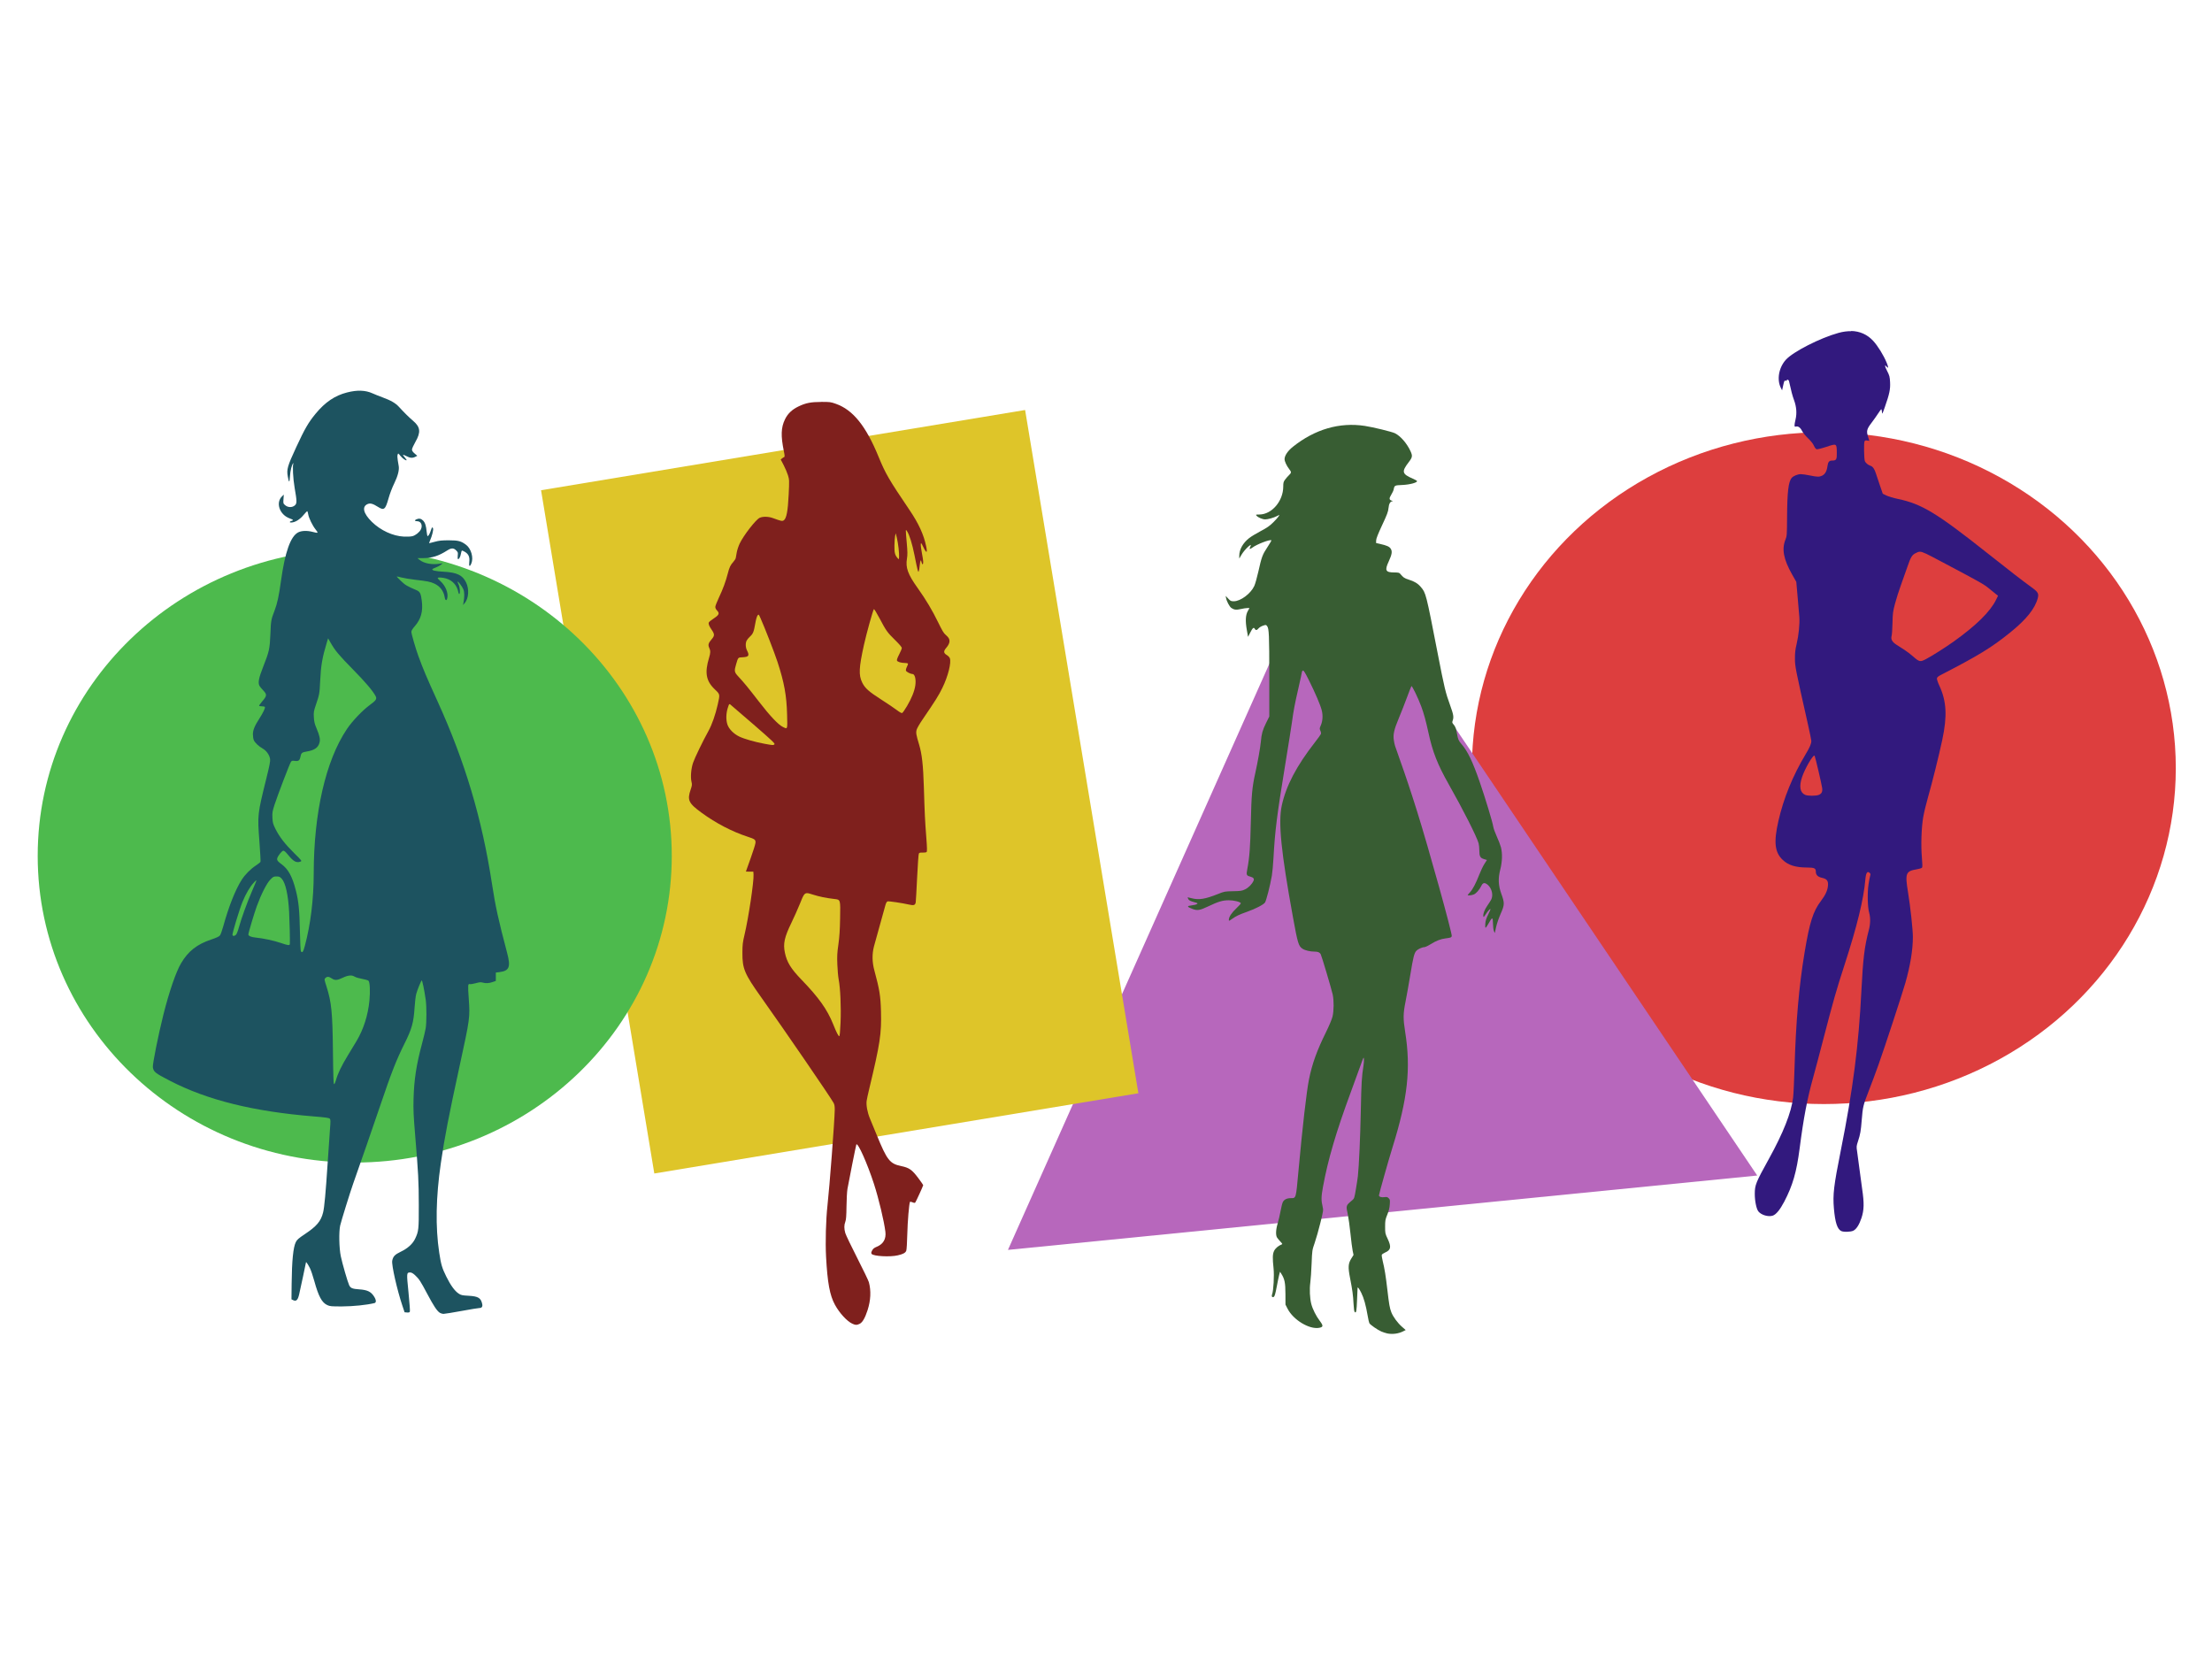
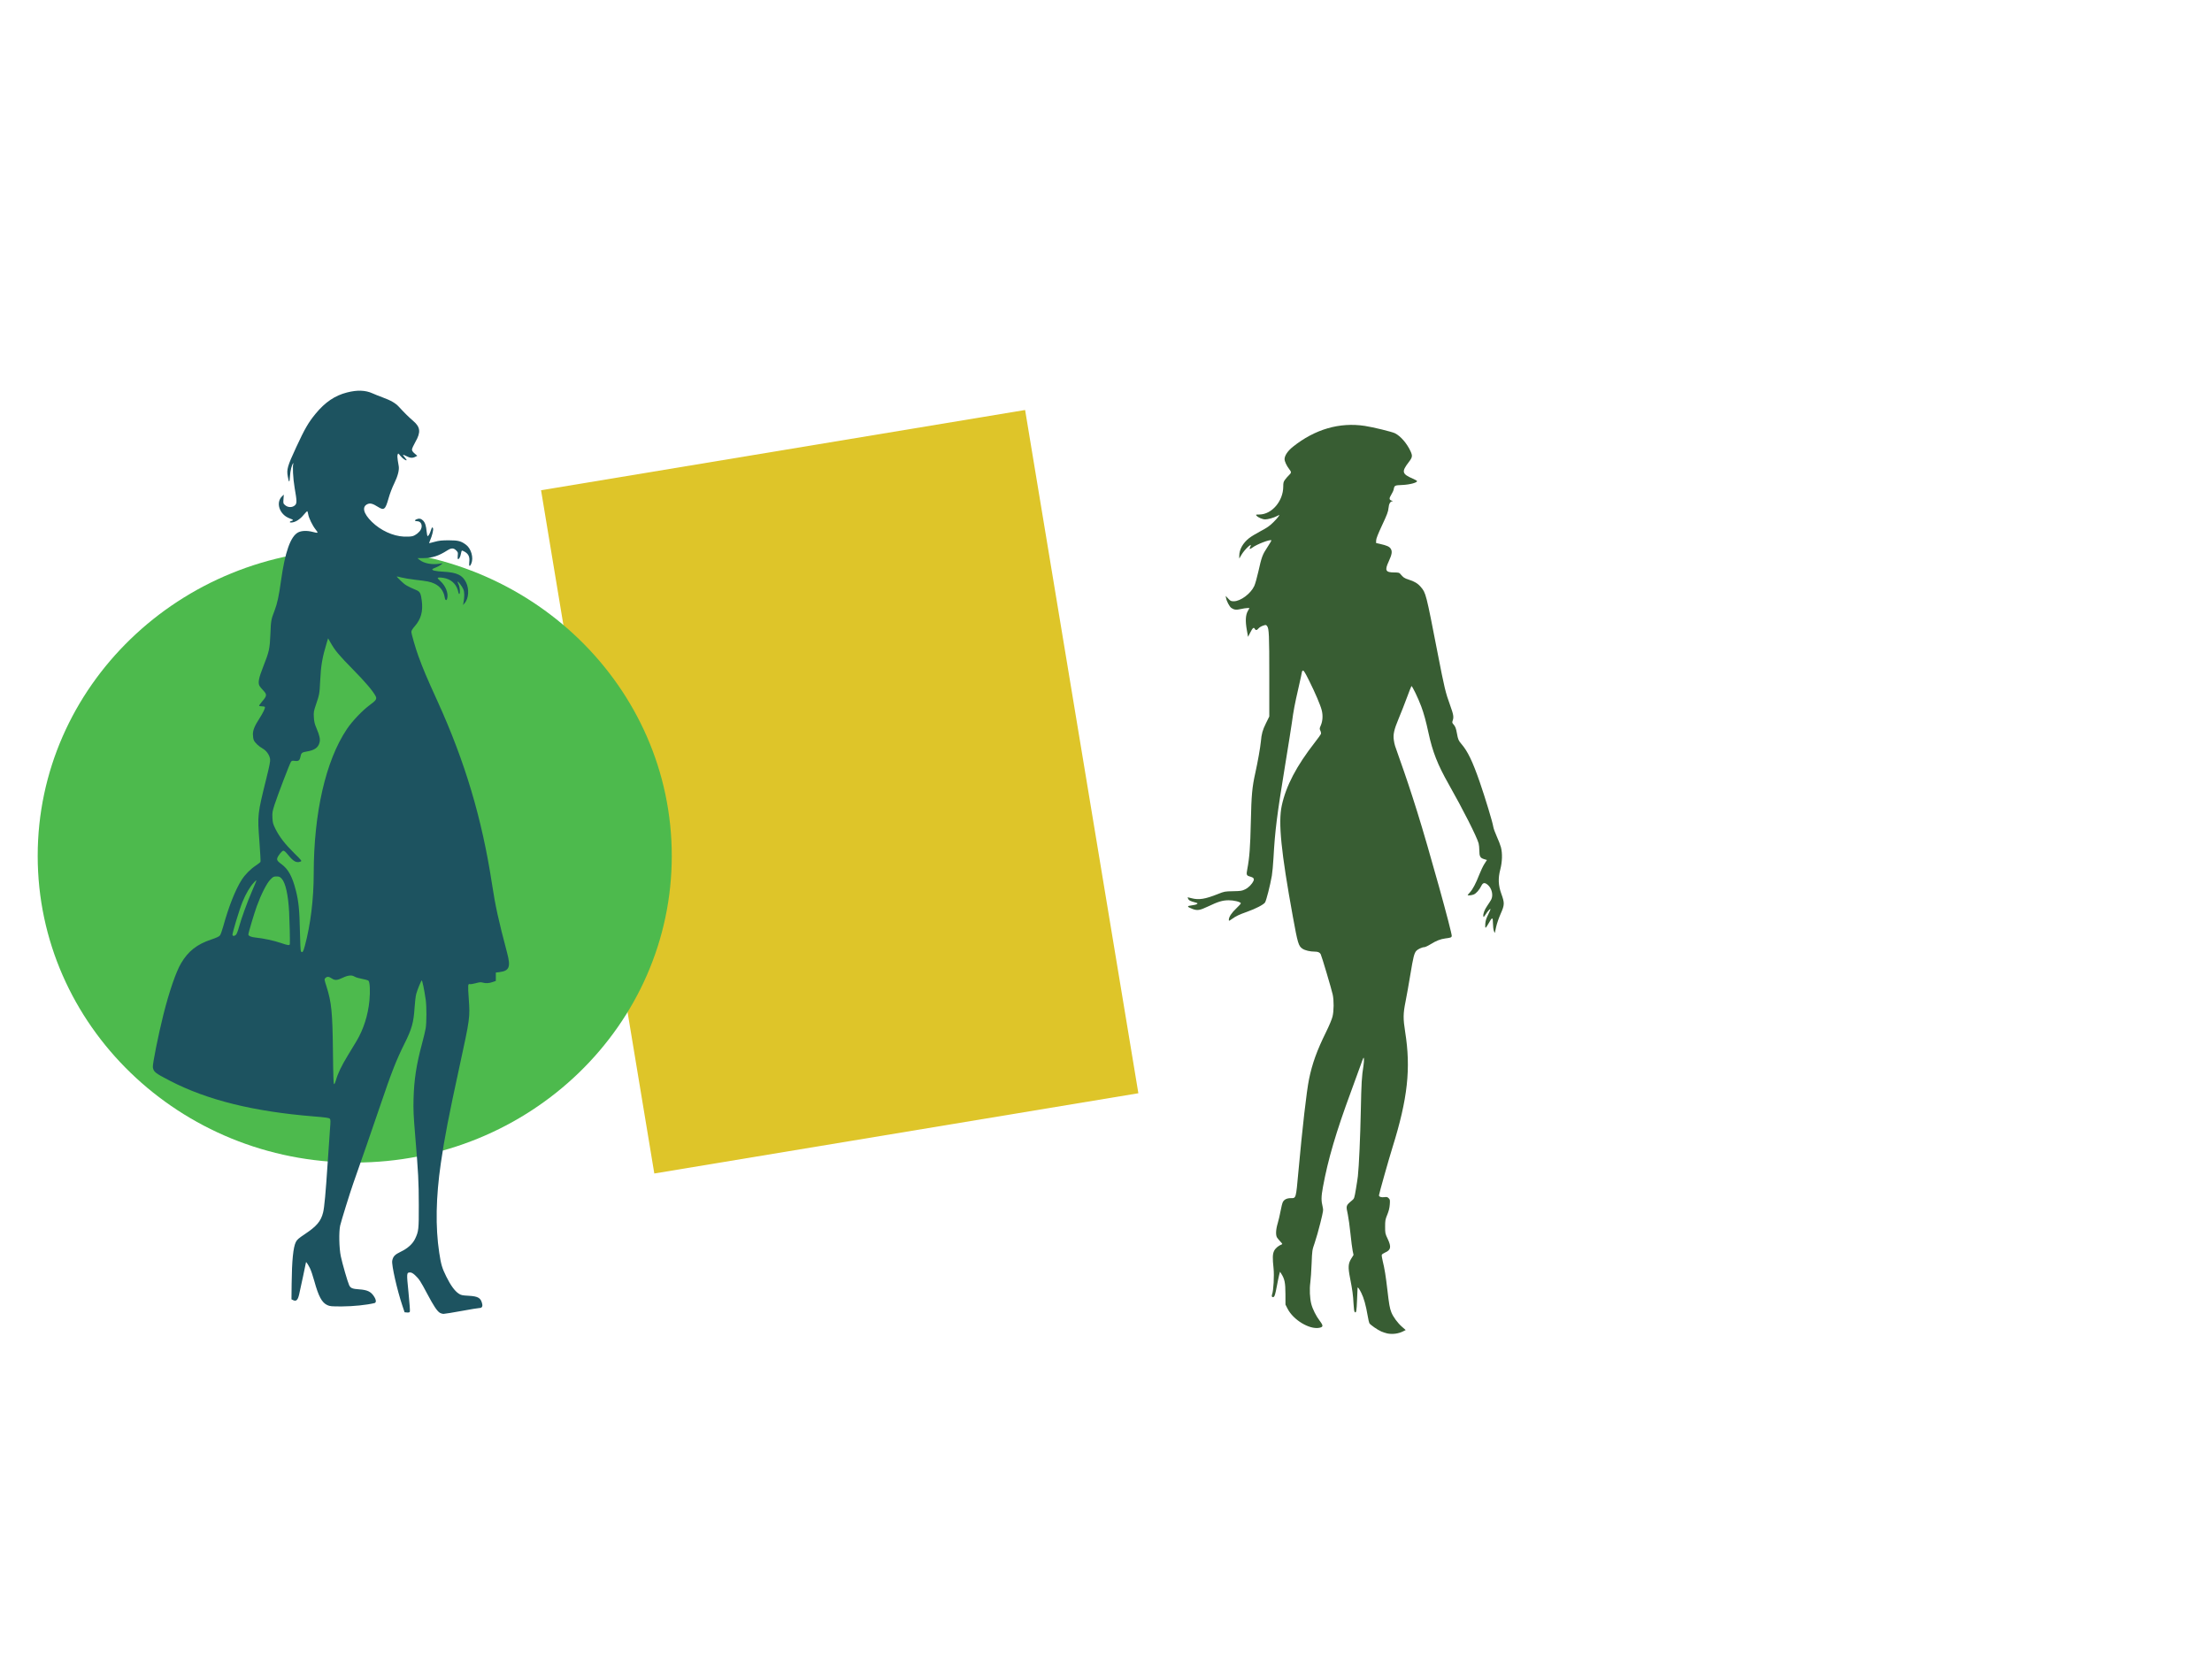
<svg xmlns="http://www.w3.org/2000/svg" xmlns:ns1="http://www.inkscape.org/namespaces/inkscape" xmlns:ns2="http://sodipodi.sourceforge.net/DTD/sodipodi-0.dtd" width="120mm" height="90mm" viewBox="0 0 120 90" version="1.1" id="svg2341" xml:space="preserve" ns1:version="0.92.2 5c3e80d, 2017-08-06" ns2:docname="standing-womenm-silhouettes-simplecolours.svg">
  <title id="title2397">Standing womenm silhouettes</title>
  <ns2:namedview id="namedview2343" pagecolor="#ffffff" bordercolor="#000000" borderopacity="0.25" ns1:showpageshadow="2" ns1:pageopacity="0.0" ns1:pagecheckerboard="0" ns1:deskcolor="#d1d1d1" ns1:document-units="mm" showgrid="false" ns1:zoom="1.0350732" ns1:cx="219.69697" ns1:cy="113.63636" ns1:window-width="1436" ns1:window-height="856" ns1:window-x="4" ns1:window-y="0" ns1:window-maximized="1" ns1:current-layer="layer1" ns1:snap-global="false" fit-margin-top="0" fit-margin-left="0" fit-margin-right="0" fit-margin-bottom="0" />
  <defs id="defs2338" />
  <g ns1:label="Lager 1" ns1:groupmode="layer" id="layer1" transform="translate(5.907,12.754)">
    <g id="g61237" transform="translate(2.045,-17.638)">
-       <ellipse style="opacity:1;fill:#dd3e3e;fill-opacity:1;stroke:none;stroke-width:1.371;stroke-linecap:round;stroke-miterlimit:4;stroke-dasharray:none;stroke-opacity:1" id="ellipse61227" cx="90.991" cy="46.556" rx="19.093" ry="18.223" />
-       <path ns1:connector-curvature="0" id="path61225" d="M 63.989,33.991 46.729,72.69 87.377,68.656 Z" style="fill:#b767bc;fill-opacity:1;stroke:none;stroke-width:0.265px;stroke-linecap:butt;stroke-linejoin:miter;stroke-opacity:1" />
      <rect transform="rotate(-9.412)" y="34.555" x="15.964" height="37.572" width="26.618" id="rect61223" style="opacity:1;fill:#dec529;fill-opacity:1;stroke:none;stroke-width:1.244;stroke-linecap:round;stroke-miterlimit:4;stroke-dasharray:none;stroke-opacity:1" />
      <ellipse ry="16.636" rx="17.199" cy="51.316" cx="11.292" id="path60678" style="opacity:1;fill:#4dba4d;fill-opacity:1;stroke:none;stroke-width:1.244;stroke-linecap:round;stroke-miterlimit:4;stroke-dasharray:none;stroke-opacity:1" />
      <path ns1:connector-curvature="0" id="path2371" d="m 67.296,77.219 c -0.077,-0.016 -0.218,-0.062 -0.314,-0.103 -0.205,-0.088 -0.602,-0.365 -0.648,-0.451 -0.018,-0.034 -0.059,-0.218 -0.092,-0.411 -0.093,-0.55 -0.209,-0.966 -0.346,-1.236 -0.116,-0.231 -0.194,-0.334 -0.2,-0.266 -0.002,0.016 -0.014,0.305 -0.028,0.643 -0.025,0.629 -0.046,0.735 -0.126,0.669 -0.028,-0.024 -0.052,-0.184 -0.065,-0.449 -0.024,-0.471 -0.062,-0.751 -0.188,-1.394 -0.116,-0.59 -0.104,-0.786 0.064,-1.057 l 0.124,-0.2 -0.047,-0.223 c -0.026,-0.122 -0.08,-0.543 -0.12,-0.934 -0.04,-0.391 -0.104,-0.853 -0.141,-1.026 -0.109,-0.506 -0.114,-0.489 0.238,-0.785 0.108,-0.09 0.117,-0.119 0.199,-0.604 0.047,-0.28 0.096,-0.596 0.107,-0.702 0.059,-0.541 0.131,-2.155 0.159,-3.563 0.03,-1.494 0.05,-1.838 0.143,-2.422 0.021,-0.135 0.034,-0.306 0.027,-0.38 -0.011,-0.12 -0.029,-0.084 -0.183,0.351 -0.094,0.267 -0.329,0.911 -0.522,1.433 -0.807,2.182 -1.245,3.673 -1.52,5.172 -0.096,0.523 -0.099,0.735 -0.014,1.079 0.042,0.169 0.035,0.213 -0.124,0.86 -0.092,0.375 -0.231,0.864 -0.308,1.086 -0.139,0.402 -0.14,0.407 -0.168,1.123 -0.015,0.396 -0.047,0.862 -0.071,1.036 -0.049,0.362 -0.027,0.845 0.053,1.158 0.071,0.277 0.259,0.652 0.457,0.913 0.204,0.269 0.199,0.34 -0.031,0.382 -0.53,0.097 -1.401,-0.429 -1.709,-1.031 l -0.117,-0.228 -0.002,-0.579 c -0.002,-0.612 -0.042,-0.808 -0.225,-1.097 l -0.069,-0.109 -0.042,0.155 c -0.023,0.086 -0.085,0.383 -0.137,0.662 -0.067,0.358 -0.112,0.517 -0.153,0.543 -0.089,0.056 -0.142,-0.015 -0.097,-0.132 0.076,-0.2 0.121,-1.02 0.078,-1.417 -0.06,-0.555 -0.053,-0.77 0.031,-0.943 0.066,-0.137 0.235,-0.282 0.4,-0.343 0.062,-0.023 0.057,-0.036 -0.056,-0.156 -0.068,-0.072 -0.15,-0.17 -0.181,-0.217 -0.085,-0.127 -0.073,-0.431 0.031,-0.776 0.049,-0.163 0.119,-0.465 0.157,-0.673 0.037,-0.207 0.093,-0.424 0.122,-0.482 0.072,-0.139 0.221,-0.212 0.432,-0.212 0.29,0 0.277,0.044 0.413,-1.445 0.22,-2.412 0.443,-4.357 0.576,-5.009 0.173,-0.846 0.427,-1.552 0.92,-2.55 0.173,-0.351 0.319,-0.7 0.355,-0.848 0.075,-0.311 0.079,-0.868 0.009,-1.195 -0.06,-0.281 -0.598,-2.09 -0.651,-2.188 -0.052,-0.098 -0.149,-0.139 -0.326,-0.139 -0.249,0 -0.522,-0.065 -0.66,-0.156 -0.216,-0.143 -0.26,-0.288 -0.522,-1.727 -0.642,-3.528 -0.802,-5.12 -0.604,-6.038 0.23,-1.069 0.793,-2.144 1.799,-3.435 0.165,-0.212 0.312,-0.415 0.325,-0.451 0.013,-0.036 0,-0.115 -0.03,-0.178 -0.05,-0.105 -0.048,-0.125 0.022,-0.284 0.104,-0.236 0.124,-0.544 0.052,-0.825 -0.075,-0.293 -0.344,-0.924 -0.692,-1.622 -0.208,-0.417 -0.288,-0.547 -0.328,-0.532 -0.029,0.011 -0.053,0.043 -0.053,0.07 0,0.028 -0.086,0.425 -0.191,0.883 -0.203,0.885 -0.267,1.222 -0.354,1.868 -0.03,0.222 -0.196,1.265 -0.368,2.317 -0.444,2.713 -0.55,3.552 -0.631,5.027 -0.02,0.361 -0.06,0.795 -0.089,0.965 -0.089,0.52 -0.303,1.357 -0.371,1.454 -0.083,0.118 -0.508,0.338 -0.979,0.505 -0.433,0.154 -0.59,0.229 -0.816,0.39 -0.159,0.113 -0.167,0.115 -0.167,0.042 0,-0.152 0.151,-0.382 0.409,-0.623 0.145,-0.135 0.254,-0.261 0.243,-0.279 -0.048,-0.078 -0.395,-0.159 -0.669,-0.157 -0.327,0.003 -0.555,0.071 -1.105,0.333 -0.455,0.216 -0.585,0.237 -0.849,0.138 -0.309,-0.116 -0.322,-0.164 -0.051,-0.193 0.124,-0.013 0.254,-0.045 0.289,-0.071 0.058,-0.042 0.049,-0.051 -0.093,-0.089 -0.276,-0.075 -0.34,-0.108 -0.38,-0.195 -0.021,-0.047 -0.032,-0.085 -0.024,-0.085 0.008,0 0.106,0.024 0.217,0.053 0.387,0.101 0.73,0.046 1.414,-0.227 0.358,-0.143 0.378,-0.147 0.829,-0.155 0.42,-0.008 0.48,-0.017 0.654,-0.102 0.187,-0.091 0.372,-0.279 0.454,-0.46 0.053,-0.115 0,-0.183 -0.18,-0.232 -0.204,-0.055 -0.217,-0.089 -0.156,-0.407 0.117,-0.611 0.161,-1.19 0.191,-2.542 0.033,-1.491 0.071,-1.901 0.246,-2.686 0.131,-0.589 0.269,-1.371 0.298,-1.684 0.039,-0.432 0.092,-0.624 0.277,-0.999 l 0.181,-0.367 v -2.178 c 0,-2.254 -0.015,-2.598 -0.12,-2.727 -0.06,-0.074 -0.066,-0.075 -0.228,-0.019 -0.092,0.031 -0.198,0.097 -0.237,0.146 -0.085,0.108 -0.155,0.113 -0.206,0.017 -0.053,-0.099 -0.115,-0.044 -0.253,0.228 l -0.108,0.213 -0.066,-0.369 c -0.087,-0.486 -0.071,-0.812 0.052,-1.031 l 0.091,-0.163 h -0.118 c -0.065,0 -0.222,0.024 -0.348,0.053 -0.249,0.058 -0.371,0.044 -0.518,-0.059 -0.101,-0.071 -0.255,-0.362 -0.287,-0.544 l -0.019,-0.111 0.136,0.146 c 0.124,0.133 0.152,0.146 0.306,0.146 0.363,0 0.913,-0.409 1.107,-0.825 0.05,-0.106 0.149,-0.454 0.22,-0.772 0.181,-0.811 0.225,-0.931 0.492,-1.333 0.13,-0.196 0.227,-0.365 0.217,-0.375 -0.065,-0.065 -0.796,0.216 -1.032,0.396 -0.136,0.104 -0.182,0.088 -0.114,-0.039 0.158,-0.294 -0.298,0.119 -0.483,0.439 l -0.112,0.193 -7.61e-4,-0.143 c -0.002,-0.345 0.196,-0.701 0.541,-0.971 0.105,-0.082 0.386,-0.252 0.623,-0.377 0.342,-0.18 0.484,-0.278 0.681,-0.474 0.137,-0.136 0.268,-0.283 0.292,-0.327 l 0.043,-0.081 -0.134,0.068 c -0.188,0.096 -0.492,0.181 -0.64,0.18 -0.145,-7.6e-4 -0.38,-0.1 -0.465,-0.196 -0.057,-0.064 -0.052,-0.067 0.158,-0.069 0.671,-0.009 1.284,-0.729 1.287,-1.51 7.6e-4,-0.219 0.013,-0.266 0.102,-0.386 0.055,-0.075 0.15,-0.183 0.211,-0.24 0.136,-0.128 0.137,-0.169 0.004,-0.336 -0.13,-0.165 -0.244,-0.409 -0.245,-0.528 -0.002,-0.191 0.173,-0.452 0.452,-0.674 1.195,-0.953 2.531,-1.341 3.9,-1.133 0.46,0.07 1.482,0.32 1.641,0.401 0.304,0.155 0.64,0.543 0.835,0.962 0.123,0.264 0.112,0.338 -0.09,0.601 -0.402,0.524 -0.372,0.643 0.226,0.901 0.115,0.05 0.214,0.106 0.221,0.126 0.028,0.084 -0.386,0.196 -0.79,0.214 -0.429,0.019 -0.433,0.021 -0.475,0.24 -0.011,0.06 -0.072,0.191 -0.135,0.292 -0.125,0.202 -0.115,0.279 0.043,0.323 0.046,0.013 0.06,0.025 0.03,0.027 -0.124,0.008 -0.197,0.131 -0.219,0.37 -0.018,0.196 -0.073,0.344 -0.345,0.925 -0.228,0.489 -0.324,0.733 -0.326,0.832 l -0.003,0.14 0.211,0.048 c 0.377,0.086 0.511,0.146 0.584,0.263 0.092,0.147 0.066,0.306 -0.114,0.698 -0.222,0.482 -0.166,0.587 0.311,0.588 0.199,3.8e-4 0.266,0.014 0.306,0.062 0.183,0.217 0.236,0.254 0.461,0.323 0.312,0.096 0.504,0.211 0.661,0.395 0.284,0.332 0.286,0.339 0.918,3.591 0.37,1.905 0.425,2.135 0.68,2.838 0.182,0.503 0.204,0.635 0.137,0.827 -0.034,0.097 -0.029,0.123 0.031,0.19 0.112,0.123 0.149,0.219 0.202,0.516 0.055,0.311 0.086,0.385 0.239,0.561 0.342,0.394 0.607,0.944 0.998,2.072 0.289,0.835 0.699,2.187 0.73,2.409 0.013,0.094 0.1,0.337 0.193,0.54 0.093,0.203 0.194,0.466 0.225,0.584 0.086,0.334 0.073,0.787 -0.037,1.211 -0.124,0.48 -0.107,0.86 0.059,1.316 0.181,0.498 0.178,0.596 -0.037,1.081 -0.102,0.23 -0.21,0.544 -0.246,0.715 -0.035,0.168 -0.067,0.313 -0.07,0.323 -0.003,0.01 -0.026,-0.038 -0.052,-0.105 -0.026,-0.068 -0.049,-0.253 -0.05,-0.411 -0.003,-0.355 -0.041,-0.356 -0.232,-0.008 -0.074,0.134 -0.149,0.244 -0.168,0.244 -0.02,0 -0.027,-0.089 -0.016,-0.22 0.013,-0.164 0.054,-0.293 0.163,-0.509 0.08,-0.159 0.132,-0.289 0.116,-0.289 -0.041,0 -0.155,0.131 -0.274,0.314 -0.085,0.131 -0.103,0.144 -0.112,0.082 -0.019,-0.133 0.062,-0.35 0.213,-0.569 0.082,-0.118 0.176,-0.266 0.21,-0.328 0.129,-0.236 0.042,-0.619 -0.182,-0.808 -0.167,-0.141 -0.262,-0.126 -0.349,0.054 -0.104,0.215 -0.279,0.414 -0.413,0.469 -0.108,0.045 -0.328,0.067 -0.328,0.033 0,-0.009 0.055,-0.076 0.123,-0.149 0.154,-0.167 0.32,-0.483 0.507,-0.964 0.08,-0.206 0.206,-0.468 0.28,-0.583 l 0.135,-0.209 -0.162,-0.049 c -0.204,-0.061 -0.25,-0.147 -0.251,-0.47 -3.8e-4,-0.135 -0.018,-0.309 -0.039,-0.386 -0.098,-0.358 -0.842,-1.828 -1.625,-3.21 -0.598,-1.056 -0.872,-1.752 -1.094,-2.782 -0.136,-0.631 -0.252,-1.055 -0.392,-1.432 -0.169,-0.456 -0.5,-1.14 -0.534,-1.102 -0.015,0.017 -0.126,0.3 -0.247,0.628 -0.121,0.328 -0.32,0.836 -0.443,1.128 -0.252,0.599 -0.313,0.873 -0.262,1.184 0.042,0.258 0.033,0.229 0.316,1.022 0.322,0.901 0.608,1.759 0.949,2.847 0.619,1.971 1.914,6.635 1.876,6.755 -0.023,0.072 -0.062,0.086 -0.351,0.123 -0.259,0.033 -0.494,0.126 -0.789,0.309 -0.144,0.09 -0.302,0.164 -0.351,0.164 -0.114,7.6e-4 -0.352,0.11 -0.43,0.197 -0.117,0.132 -0.168,0.333 -0.324,1.282 -0.087,0.528 -0.206,1.195 -0.264,1.483 -0.13,0.643 -0.133,0.916 -0.019,1.635 0.317,1.984 0.137,3.625 -0.684,6.254 -0.203,0.649 -0.737,2.543 -0.737,2.612 0,0.079 0.125,0.122 0.291,0.099 0.132,-0.018 0.169,-0.009 0.236,0.058 0.072,0.072 0.077,0.101 0.059,0.346 -0.014,0.187 -0.055,0.352 -0.136,0.548 -0.105,0.256 -0.116,0.314 -0.116,0.649 -3.8e-4,0.357 0.004,0.378 0.138,0.661 0.209,0.442 0.176,0.607 -0.148,0.747 -0.082,0.036 -0.159,0.089 -0.171,0.119 -0.011,0.03 0.012,0.184 0.051,0.343 0.099,0.398 0.166,0.812 0.251,1.552 0.091,0.789 0.128,0.999 0.216,1.224 0.097,0.247 0.341,0.578 0.579,0.787 l 0.2,0.175 -0.138,0.07 c -0.259,0.131 -0.579,0.172 -0.875,0.113 z" style="fill:#385d33;fill-opacity:1;stroke-width:0.035" />
-       <path ns1:connector-curvature="0" d="m 36.599,26.689 c -0.565,0.001 -0.841,0.056 -1.231,0.243 -0.353,0.17 -0.583,0.389 -0.733,0.696 -0.219,0.448 -0.235,0.898 -0.062,1.74 0.047,0.228 0.05,0.299 0.017,0.31 -0.024,0.008 -0.076,0.041 -0.116,0.074 l -0.073,0.059 0.159,0.304 c 0.087,0.167 0.193,0.416 0.235,0.553 0.073,0.241 0.075,0.274 0.038,1.047 -0.042,0.892 -0.12,1.301 -0.267,1.397 -0.084,0.055 -0.134,0.044 -0.589,-0.122 -0.244,-0.089 -0.549,-0.095 -0.72,-0.014 -0.209,0.099 -0.876,0.959 -1.083,1.398 -0.064,0.135 -0.134,0.348 -0.157,0.474 -0.022,0.125 -0.047,0.264 -0.055,0.308 -0.008,0.044 -0.068,0.138 -0.132,0.21 -0.158,0.176 -0.214,0.295 -0.3,0.631 -0.108,0.425 -0.268,0.856 -0.482,1.307 -0.105,0.222 -0.193,0.447 -0.195,0.501 -0.002,0.062 0.032,0.135 0.093,0.198 0.147,0.154 0.114,0.239 -0.167,0.424 -0.132,0.087 -0.254,0.184 -0.272,0.217 -0.041,0.073 0.002,0.193 0.144,0.398 0.17,0.247 0.171,0.328 0.003,0.522 -0.177,0.205 -0.206,0.307 -0.131,0.465 0.075,0.157 0.073,0.272 -0.01,0.544 -0.245,0.806 -0.163,1.257 0.314,1.71 0.287,0.273 0.284,0.26 0.159,0.815 -0.128,0.569 -0.315,1.099 -0.512,1.455 -0.295,0.532 -0.73,1.429 -0.825,1.704 -0.109,0.312 -0.149,0.784 -0.088,1.038 0.037,0.154 0.032,0.198 -0.048,0.432 -0.192,0.562 -0.11,0.733 0.595,1.248 0.779,0.569 1.657,1.026 2.495,1.299 0.403,0.131 0.447,0.167 0.427,0.346 -0.009,0.08 -0.129,0.46 -0.267,0.844 -0.138,0.384 -0.251,0.7 -0.251,0.703 0,0.002 0.091,0.004 0.202,0.004 l 0.202,-5.17e-4 0.011,0.155 c 0.026,0.362 -0.274,2.364 -0.489,3.268 -0.099,0.416 -0.113,0.536 -0.115,0.983 -0.004,0.861 0.114,1.138 1.015,2.405 1.258,1.768 3.784,5.453 3.934,5.739 0.048,0.091 0.063,0.192 0.06,0.387 -0.011,0.626 -0.28,4.155 -0.396,5.193 -0.083,0.744 -0.117,1.98 -0.075,2.754 0.077,1.425 0.202,2.102 0.484,2.616 0.246,0.45 0.654,0.893 0.943,1.025 v -5.17e-4 c 0.174,0.08 0.238,0.081 0.392,0.008 0.155,-0.074 0.295,-0.313 0.433,-0.741 0.172,-0.533 0.197,-1.054 0.071,-1.519 -0.023,-0.087 -0.308,-0.679 -0.633,-1.316 -0.325,-0.637 -0.616,-1.244 -0.646,-1.349 -0.069,-0.237 -0.069,-0.435 0.002,-0.617 0.041,-0.107 0.057,-0.305 0.063,-0.825 0.004,-0.376 0.027,-0.803 0.051,-0.948 0.051,-0.312 0.468,-2.399 0.484,-2.418 0.085,-0.109 0.599,1.043 0.954,2.139 0.258,0.795 0.551,2.023 0.621,2.598 0.047,0.388 -0.111,0.665 -0.461,0.81 -0.152,0.063 -0.21,0.11 -0.261,0.209 -0.052,0.102 -0.056,0.139 -0.023,0.183 0.098,0.127 1.001,0.176 1.422,0.076 0.294,-0.069 0.411,-0.134 0.456,-0.252 0.021,-0.054 0.045,-0.454 0.055,-0.888 0.015,-0.682 0.099,-1.68 0.148,-1.76 0.009,-0.014 0.07,-0.004 0.135,0.024 0.093,0.039 0.126,0.04 0.153,0.007 0.04,-0.05 0.428,-0.9 0.428,-0.938 0,-0.014 -0.117,-0.181 -0.259,-0.372 -0.349,-0.467 -0.496,-0.57 -0.941,-0.664 -0.614,-0.129 -0.761,-0.316 -1.322,-1.685 -0.135,-0.328 -0.301,-0.731 -0.37,-0.897 -0.136,-0.326 -0.209,-0.722 -0.177,-0.956 0.011,-0.081 0.073,-0.368 0.138,-0.639 0.592,-2.471 0.672,-2.995 0.64,-4.21 -0.023,-0.849 -0.077,-1.183 -0.361,-2.232 -0.121,-0.446 -0.127,-0.885 -0.019,-1.299 0.065,-0.247 0.414,-1.508 0.62,-2.236 0.033,-0.116 0.074,-0.189 0.116,-0.203 0.067,-0.021 0.81,0.09 1.178,0.175 0.248,0.058 0.327,0.028 0.351,-0.133 0.009,-0.063 0.044,-0.666 0.076,-1.342 0.032,-0.676 0.074,-1.257 0.092,-1.292 0.026,-0.05 0.07,-0.061 0.207,-0.055 0.097,0.004 0.193,-0.01 0.215,-0.033 0.031,-0.031 0.027,-0.221 -0.018,-0.805 -0.069,-0.897 -0.086,-1.233 -0.131,-2.712 -0.037,-1.206 -0.104,-1.801 -0.26,-2.317 -0.159,-0.524 -0.178,-0.644 -0.129,-0.807 0.024,-0.081 0.164,-0.323 0.312,-0.538 0.72,-1.056 0.875,-1.303 1.082,-1.726 0.306,-0.624 0.494,-1.373 0.404,-1.607 -0.021,-0.054 -0.093,-0.13 -0.161,-0.17 -0.182,-0.108 -0.192,-0.208 -0.038,-0.388 0.173,-0.203 0.221,-0.369 0.147,-0.513 -0.031,-0.06 -0.111,-0.151 -0.178,-0.202 -0.092,-0.07 -0.187,-0.228 -0.397,-0.66 -0.328,-0.674 -0.666,-1.24 -1.119,-1.876 -0.532,-0.745 -0.662,-1.104 -0.58,-1.597 0.034,-0.205 0.032,-0.366 -0.011,-0.85 -0.069,-0.779 -0.069,-0.763 0.017,-0.632 0.128,0.194 0.282,0.689 0.402,1.294 0.166,0.838 0.2,0.965 0.234,0.874 0.015,-0.04 0.038,-0.185 0.051,-0.323 0.028,-0.282 0.067,-0.343 0.101,-0.16 0.013,0.068 0.038,0.114 0.056,0.103 0.051,-0.031 0.041,-0.186 -0.039,-0.597 -0.04,-0.206 -0.067,-0.423 -0.061,-0.484 0.01,-0.102 0.021,-0.09 0.145,0.166 0.167,0.344 0.225,0.322 0.147,-0.056 -0.131,-0.633 -0.404,-1.231 -0.898,-1.961 -1.122,-1.659 -1.307,-1.976 -1.683,-2.893 -0.687,-1.676 -1.386,-2.545 -2.313,-2.875 -0.283,-0.101 -0.334,-0.107 -0.794,-0.106 z m 4.041,7.124 0.059,0.235 c 0.033,0.129 0.076,0.391 0.097,0.581 0.021,0.19 0.033,0.406 0.026,0.48 -0.011,0.127 -0.014,0.131 -0.068,0.068 -0.158,-0.181 -0.189,-0.299 -0.183,-0.698 0.003,-0.212 0.019,-0.449 0.037,-0.526 z m -1.183,4.114 c 0.022,-9.84e-4 0.155,0.215 0.301,0.491 0.365,0.691 0.426,0.776 0.849,1.19 0.238,0.233 0.363,0.381 0.363,0.43 0,0.042 -0.064,0.198 -0.143,0.348 -0.089,0.17 -0.134,0.295 -0.119,0.332 0.027,0.072 0.222,0.131 0.427,0.132 0.081,1e-4 0.156,0.015 0.167,0.033 0.011,0.018 -0.013,0.096 -0.054,0.174 -0.043,0.082 -0.064,0.17 -0.052,0.21 0.02,0.064 0.245,0.18 0.349,0.18 0.134,0 0.206,0.284 0.158,0.622 -0.043,0.306 -0.202,0.7 -0.451,1.121 -0.115,0.195 -0.233,0.363 -0.263,0.375 -0.033,0.013 -0.145,-0.049 -0.289,-0.16 -0.129,-0.099 -0.505,-0.353 -0.834,-0.563 -0.685,-0.438 -0.892,-0.622 -1.043,-0.928 -0.2,-0.404 -0.181,-0.81 0.098,-2.064 0.133,-0.602 0.488,-1.875 0.535,-1.922 4.89e-4,-4.88e-4 8.3e-4,-10e-4 0.002,-10e-4 z m -6.26,0.303 c 0.024,2.84e-4 0.046,0.049 0.104,0.18 0.234,0.523 0.76,1.876 0.924,2.376 0.367,1.121 0.496,1.831 0.522,2.863 0.021,0.836 0.033,0.801 -0.237,0.667 -0.246,-0.122 -0.705,-0.61 -1.297,-1.378 -0.569,-0.737 -0.807,-1.029 -1.115,-1.358 -0.217,-0.232 -0.227,-0.293 -0.112,-0.676 0.109,-0.365 0.097,-0.352 0.349,-0.364 0.332,-0.016 0.381,-0.09 0.241,-0.364 -0.086,-0.168 -0.095,-0.401 -0.021,-0.543 0.029,-0.055 0.11,-0.154 0.182,-0.219 0.164,-0.149 0.205,-0.251 0.283,-0.702 0.037,-0.214 0.088,-0.394 0.125,-0.439 0.023,-0.028 0.038,-0.046 0.052,-0.045 z m -1.575,4.853 c 0.012,-0.002 0.026,0.006 0.045,0.02 0.036,0.026 0.602,0.513 1.258,1.082 1.027,0.892 1.184,1.042 1.136,1.08 -0.067,0.053 -0.07,0.053 -0.534,-0.031 -0.507,-0.092 -1.094,-0.259 -1.367,-0.389 -0.307,-0.146 -0.569,-0.411 -0.65,-0.656 -0.083,-0.249 -0.076,-0.593 0.017,-0.893 0.047,-0.153 0.067,-0.207 0.095,-0.212 z m 4.212,10.254 c 0.072,0.002 0.166,0.032 0.304,0.076 0.343,0.11 0.734,0.191 1.163,0.239 0.349,0.04 0.341,0.013 0.322,1.064 -0.011,0.634 -0.036,1.003 -0.093,1.404 -0.065,0.454 -0.075,0.634 -0.057,1.088 0.011,0.299 0.044,0.663 0.072,0.808 0.091,0.461 0.138,1.524 0.103,2.332 -0.021,0.499 -0.044,0.739 -0.071,0.748 -0.042,0.014 -0.152,-0.204 -0.331,-0.65 -0.319,-0.796 -0.779,-1.443 -1.715,-2.412 -0.579,-0.6 -0.793,-0.947 -0.902,-1.463 -0.104,-0.493 -0.028,-0.843 0.353,-1.626 0.141,-0.29 0.348,-0.753 0.46,-1.03 0.179,-0.444 0.232,-0.581 0.391,-0.577 z" style="fill:#7f201d;fill-opacity:1;stroke-width:0.035" id="path2357" />
-       <path ns1:connector-curvature="0" d="m 92.475,22.851 c -0.215,-0.005 -0.443,0.025 -0.684,0.091 -1,0.274 -2.47,1.024 -2.862,1.459 -0.386,0.429 -0.499,1.083 -0.266,1.537 l 0.063,0.122 0.06,-0.272 c 0.053,-0.238 0.068,-0.269 0.127,-0.251 0.037,0.012 0.067,0.004 0.067,-0.017 0,-0.072 0.104,-0.037 0.121,0.041 0.124,0.561 0.185,0.79 0.272,1.027 0.133,0.359 0.161,0.716 0.084,1.046 -0.077,0.327 -0.075,0.421 0.009,0.394 0.124,-0.039 0.245,0.042 0.339,0.228 0.051,0.101 0.197,0.28 0.332,0.409 0.155,0.147 0.267,0.29 0.314,0.398 0.042,0.097 0.103,0.179 0.143,0.192 0.042,0.013 0.255,-0.038 0.527,-0.128 0.57,-0.188 0.564,-0.191 0.573,0.301 0.007,0.382 -0.026,0.441 -0.24,0.441 -0.176,0 -0.235,0.068 -0.269,0.315 -0.036,0.266 -0.13,0.43 -0.29,0.506 -0.154,0.073 -0.257,0.071 -0.67,-0.014 -0.188,-0.039 -0.407,-0.07 -0.487,-0.069 -0.163,8.6e-4 -0.396,0.095 -0.487,0.198 -0.181,0.204 -0.247,0.752 -0.255,2.118 -0.006,0.974 -0.011,1.046 -0.082,1.219 -0.218,0.527 -0.113,1.083 0.363,1.922 l 0.219,0.386 0.073,0.825 c 0.04,0.454 0.082,0.944 0.092,1.088 0.026,0.37 -0.037,0.995 -0.146,1.453 -0.073,0.305 -0.093,0.477 -0.092,0.793 4.86e-4,0.429 0.028,0.565 0.697,3.535 0.105,0.467 0.191,0.886 0.191,0.93 -3.99e-4,0.164 -0.076,0.342 -0.321,0.75 -0.686,1.145 -1.185,2.369 -1.464,3.596 -0.264,1.159 -0.201,1.707 0.242,2.122 0.301,0.281 0.697,0.404 1.312,0.405 0.397,6.9e-4 0.477,0.039 0.477,0.229 0,0.173 0.106,0.279 0.331,0.329 0.273,0.061 0.35,0.163 0.326,0.431 -0.022,0.252 -0.139,0.506 -0.372,0.813 -0.437,0.576 -0.621,1.154 -0.897,2.813 -0.305,1.833 -0.472,3.761 -0.545,6.266 -0.021,0.705 -0.055,1.424 -0.076,1.597 -0.1,0.819 -0.536,1.921 -1.319,3.336 -0.702,1.269 -0.758,1.406 -0.761,1.877 -0.003,0.385 0.086,0.827 0.194,0.964 0.154,0.196 0.54,0.31 0.779,0.231 0.182,-0.06 0.396,-0.32 0.626,-0.76 0.459,-0.878 0.668,-1.602 0.835,-2.892 0.215,-1.665 0.41,-2.686 0.735,-3.852 0.096,-0.343 0.334,-1.24 0.529,-1.993 0.572,-2.2 0.718,-2.714 1.165,-4.09 0.691,-2.13 1.046,-3.583 1.137,-4.662 0.03,-0.357 0.11,-0.469 0.24,-0.338 0.04,0.04 0.045,0.076 0.021,0.139 -0.018,0.047 -0.059,0.263 -0.091,0.481 -0.069,0.467 -0.051,1.23 0.036,1.537 0.075,0.266 0.069,0.602 -0.017,0.929 -0.238,0.91 -0.316,1.543 -0.404,3.284 -0.15,2.989 -0.455,5.356 -1.12,8.688 -0.383,1.92 -0.437,2.381 -0.372,3.142 0.065,0.75 0.181,1.111 0.391,1.219 0.128,0.066 0.518,0.056 0.664,-0.017 0.164,-0.082 0.316,-0.319 0.437,-0.679 0.145,-0.434 0.155,-0.805 0.041,-1.577 -0.05,-0.338 -0.122,-0.875 -0.161,-1.194 -0.039,-0.319 -0.09,-0.702 -0.114,-0.852 -0.041,-0.261 -0.038,-0.285 0.053,-0.562 0.119,-0.36 0.152,-0.551 0.199,-1.149 0.055,-0.696 0.084,-0.814 0.371,-1.547 0.144,-0.367 0.386,-1.018 0.539,-1.447 0.334,-0.938 1.287,-3.841 1.455,-4.431 0.269,-0.943 0.408,-1.791 0.408,-2.492 -1.5e-5,-0.406 -0.135,-1.652 -0.263,-2.432 -0.168,-1.024 -0.123,-1.143 0.47,-1.241 0.137,-0.023 0.266,-0.062 0.288,-0.088 0.028,-0.034 0.027,-0.18 -0.005,-0.543 -0.059,-0.664 -0.027,-1.633 0.073,-2.208 0.042,-0.241 0.162,-0.738 0.268,-1.106 0.22,-0.767 0.583,-2.225 0.764,-3.076 0.277,-1.298 0.233,-2.101 -0.161,-2.949 -0.078,-0.167 -0.136,-0.342 -0.129,-0.388 0.009,-0.062 0.069,-0.113 0.24,-0.201 2.026,-1.045 2.723,-1.472 3.738,-2.291 0.872,-0.703 1.352,-1.304 1.495,-1.87 0.061,-0.242 0.008,-0.331 -0.349,-0.588 -0.443,-0.319 -1.221,-0.92 -2.375,-1.836 -2.754,-2.184 -3.57,-2.679 -4.862,-2.949 -0.241,-0.05 -0.526,-0.135 -0.632,-0.188 l -0.193,-0.096 -0.151,-0.439 c -0.083,-0.241 -0.183,-0.542 -0.223,-0.667 -0.076,-0.24 -0.168,-0.37 -0.29,-0.408 -0.126,-0.039 -0.27,-0.158 -0.307,-0.254 -0.046,-0.118 -0.061,-0.984 -0.019,-1.071 0.025,-0.051 0.058,-0.061 0.147,-0.047 l 0.115,0.019 -0.068,-0.217 c -0.099,-0.315 -0.074,-0.42 0.188,-0.764 0.123,-0.162 0.287,-0.393 0.364,-0.514 0.077,-0.12 0.151,-0.219 0.165,-0.219 0.013,-1.6e-4 0.029,0.067 0.035,0.149 0.01,0.142 0.018,0.129 0.161,-0.279 0.246,-0.701 0.3,-0.957 0.28,-1.338 -0.016,-0.299 -0.031,-0.356 -0.159,-0.607 -0.14,-0.274 -0.152,-0.379 -0.026,-0.232 0.102,0.119 0.101,0.021 -0.002,-0.225 -0.17,-0.408 -0.479,-0.907 -0.729,-1.178 -0.319,-0.346 -0.725,-0.527 -1.198,-0.537 z m 3.727,11.964 c 0.158,0.002 0.392,0.128 1.101,0.503 2.139,1.131 2.376,1.264 2.639,1.483 0.143,0.119 0.313,0.258 0.379,0.309 l 0.12,0.092 -0.11,0.224 c -0.314,0.64 -1.085,1.398 -2.305,2.267 -0.455,0.324 -1.172,0.778 -1.493,0.946 -0.319,0.167 -0.359,0.158 -0.708,-0.149 -0.125,-0.111 -0.33,-0.267 -0.456,-0.348 -0.126,-0.081 -0.321,-0.206 -0.433,-0.278 -0.243,-0.156 -0.32,-0.295 -0.268,-0.486 0.019,-0.068 0.04,-0.382 0.047,-0.698 0.011,-0.524 0.023,-0.617 0.137,-1.049 0.069,-0.261 0.214,-0.719 0.324,-1.018 0.11,-0.299 0.268,-0.746 0.352,-0.992 0.171,-0.504 0.247,-0.632 0.432,-0.724 0.098,-0.049 0.16,-0.083 0.242,-0.082 z m -5.727,11.06 c 0.007,1.39e-4 0.012,0.004 0.016,0.01 0.038,0.069 0.386,1.564 0.409,1.753 0.024,0.2 -0.027,0.303 -0.184,0.368 -0.15,0.063 -0.594,0.062 -0.738,-5.17e-4 -0.28,-0.122 -0.339,-0.455 -0.17,-0.962 0.152,-0.454 0.567,-1.172 0.668,-1.169 z" style="fill:#32197e;fill-opacity:1;stroke-width:0.035" id="path2383" />
      <path ns1:connector-curvature="0" d="m 11.634,26.079 c -0.23,-0.007 -0.482,0.025 -0.764,0.097 -0.653,0.167 -1.182,0.524 -1.695,1.145 -0.394,0.477 -0.594,0.822 -1.058,1.825 -0.476,1.028 -0.526,1.2 -0.457,1.583 0.065,0.364 0.096,0.365 0.118,0.003 0.019,-0.316 0.099,-0.641 0.175,-0.713 0.025,-0.024 0.029,-0.021 0.012,0.009 -0.057,0.101 -0.021,0.812 0.067,1.321 0.129,0.741 0.13,0.85 0.007,0.955 -0.141,0.121 -0.366,0.117 -0.517,-0.01 -0.11,-0.093 -0.112,-0.099 -0.095,-0.335 l 0.017,-0.241 -0.086,0.081 c -0.373,0.349 -0.148,1.012 0.411,1.21 0.196,0.07 0.219,0.104 0.088,0.137 -0.1,0.025 -0.118,0.085 -0.026,0.085 0.226,0 0.48,-0.156 0.709,-0.436 0.086,-0.105 0.167,-0.185 0.18,-0.177 0.013,0.008 0.034,0.08 0.047,0.16 0.033,0.207 0.23,0.613 0.402,0.829 0.163,0.204 0.153,0.213 -0.159,0.132 -0.305,-0.079 -0.602,-0.069 -0.788,0.028 -0.411,0.214 -0.713,1.067 -0.929,2.623 -0.115,0.831 -0.204,1.241 -0.35,1.621 -0.188,0.488 -0.197,0.538 -0.226,1.275 -0.032,0.79 -0.066,0.949 -0.381,1.743 -0.249,0.629 -0.301,0.887 -0.213,1.059 0.022,0.042 0.108,0.148 0.191,0.235 0.227,0.237 0.223,0.304 -0.034,0.603 -0.105,0.122 -0.182,0.233 -0.173,0.248 0.009,0.015 0.077,0.027 0.152,0.027 0.075,0 0.146,0.016 0.158,0.035 0.03,0.049 -0.09,0.306 -0.283,0.605 -0.27,0.416 -0.366,0.647 -0.366,0.88 -2e-5,0.112 0.022,0.254 0.049,0.316 0.06,0.14 0.266,0.334 0.489,0.461 0.199,0.113 0.362,0.346 0.394,0.564 0.018,0.117 -0.028,0.35 -0.212,1.092 -0.471,1.902 -0.476,1.942 -0.368,3.361 0.044,0.586 0.071,1.091 0.06,1.12 -0.011,0.03 -0.129,0.124 -0.26,0.21 -0.274,0.178 -0.58,0.488 -0.757,0.765 -0.347,0.542 -0.704,1.445 -1.008,2.543 -0.059,0.212 -0.136,0.426 -0.172,0.474 -0.047,0.064 -0.178,0.126 -0.487,0.23 -0.769,0.259 -1.239,0.631 -1.624,1.282 -0.279,0.473 -0.649,1.55 -0.965,2.811 -0.269,1.074 -0.591,2.683 -0.567,2.832 0.041,0.252 0.122,0.316 0.916,0.728 2.029,1.052 4.538,1.675 7.823,1.94 0.617,0.05 0.813,0.077 0.856,0.12 0.049,0.049 0.051,0.114 0.015,0.576 -0.022,0.286 -0.08,1.121 -0.128,1.855 -0.104,1.594 -0.178,2.386 -0.245,2.658 -0.119,0.478 -0.344,0.745 -0.998,1.181 -0.333,0.222 -0.416,0.295 -0.482,0.426 -0.141,0.279 -0.214,1.011 -0.227,2.264 l -0.009,0.842 0.097,0.047 c 0.162,0.078 0.25,-0.01 0.32,-0.317 0.077,-0.337 0.369,-1.709 0.371,-1.74 0.002,-0.045 0.108,0.113 0.211,0.314 0.056,0.109 0.164,0.428 0.241,0.708 0.228,0.828 0.41,1.166 0.701,1.3 0.147,0.068 0.22,0.075 0.811,0.073 0.59,-0.002 1.323,-0.077 1.747,-0.18 0.116,-0.028 0.102,-0.18 -0.035,-0.383 -0.165,-0.244 -0.357,-0.333 -0.79,-0.363 -0.375,-0.026 -0.468,-0.066 -0.545,-0.228 -0.081,-0.17 -0.366,-1.158 -0.452,-1.564 -0.093,-0.44 -0.111,-1.32 -0.035,-1.668 0.051,-0.233 0.543,-1.816 0.705,-2.273 0.296,-0.829 1.142,-3.271 1.475,-4.257 0.595,-1.76 0.872,-2.466 1.312,-3.345 0.396,-0.791 0.495,-1.148 0.546,-1.969 0.018,-0.282 0.057,-0.605 0.087,-0.717 0.058,-0.215 0.249,-0.688 0.298,-0.737 0.029,-0.029 0.143,0.52 0.218,1.047 0.051,0.361 0.051,1.228 -0.001,1.545 -0.022,0.135 -0.11,0.506 -0.196,0.825 -0.311,1.158 -0.434,1.953 -0.463,3.001 -0.016,0.596 -0.003,0.898 0.089,2.001 0.169,2.031 0.193,2.479 0.195,3.773 0.003,1.315 -0.009,1.415 -0.195,1.813 -0.135,0.287 -0.404,0.531 -0.788,0.714 -0.315,0.15 -0.414,0.255 -0.458,0.486 -0.043,0.228 0.263,1.582 0.553,2.446 l 0.118,0.351 0.132,0.011 c 0.099,0.008 0.138,-0.004 0.155,-0.05 0.013,-0.033 -0.021,-0.5 -0.075,-1.037 -0.108,-1.067 -0.107,-1.084 0.092,-1.084 0.071,0 0.151,0.045 0.263,0.148 0.215,0.198 0.3,0.328 0.661,1.01 0.343,0.647 0.526,0.924 0.673,1.022 0.055,0.036 0.152,0.066 0.215,0.066 0.063,1.3e-4 0.502,-0.071 0.975,-0.158 0.473,-0.087 0.905,-0.158 0.96,-0.158 0.136,0 0.191,-0.075 0.16,-0.218 -0.071,-0.331 -0.216,-0.419 -0.739,-0.448 -0.349,-0.019 -0.409,-0.032 -0.537,-0.117 -0.215,-0.142 -0.437,-0.448 -0.671,-0.92 -0.232,-0.47 -0.287,-0.654 -0.386,-1.306 -0.21,-1.39 -0.181,-2.994 0.088,-4.847 0.203,-1.398 0.424,-2.542 1.022,-5.291 0.558,-2.565 0.565,-2.612 0.493,-3.633 -0.052,-0.749 -0.047,-0.821 0.06,-0.793 0.041,0.011 0.185,-0.012 0.321,-0.05 0.192,-0.054 0.274,-0.061 0.368,-0.034 0.173,0.05 0.341,0.041 0.543,-0.028 l 0.176,-0.06 v -0.227 -0.227 l 0.201,-0.026 c 0.534,-0.068 0.615,-0.276 0.411,-1.046 -0.476,-1.8 -0.634,-2.523 -0.823,-3.756 -0.54,-3.525 -1.457,-6.601 -2.94,-9.864 -0.617,-1.357 -0.78,-1.741 -1.049,-2.475 -0.151,-0.411 -0.381,-1.207 -0.381,-1.316 0,-0.064 0.059,-0.162 0.181,-0.302 0.342,-0.391 0.458,-0.809 0.383,-1.389 -0.051,-0.399 -0.098,-0.491 -0.29,-0.572 -0.505,-0.214 -0.607,-0.274 -0.839,-0.498 -0.134,-0.129 -0.238,-0.239 -0.233,-0.244 0.005,-0.005 0.123,0.02 0.261,0.056 0.138,0.036 0.478,0.092 0.754,0.124 0.656,0.075 0.812,0.106 1.026,0.205 0.315,0.144 0.511,0.405 0.567,0.753 0.028,0.174 0.104,0.196 0.138,0.039 0.063,-0.285 -0.095,-0.674 -0.375,-0.926 -0.092,-0.082 -0.157,-0.16 -0.145,-0.172 0.039,-0.039 0.274,-0.023 0.455,0.03 0.353,0.105 0.594,0.375 0.665,0.746 0.012,0.063 0.036,0.105 0.053,0.095 0.058,-0.036 0.033,-0.365 -0.039,-0.514 -0.038,-0.08 -0.064,-0.151 -0.057,-0.158 0.028,-0.028 0.244,0.256 0.31,0.407 0.07,0.16 0.072,0.42 0.008,0.759 l -0.02,0.105 0.091,-0.105 c 0.217,-0.252 0.25,-0.761 0.073,-1.123 -0.193,-0.394 -0.496,-0.539 -1.215,-0.579 -0.449,-0.025 -0.655,-0.072 -0.613,-0.14 0.01,-0.016 0.097,-0.058 0.193,-0.092 0.096,-0.035 0.218,-0.1 0.272,-0.145 l 0.098,-0.083 -0.158,0.025 c -0.432,0.068 -0.866,-0.015 -1.106,-0.213 l -0.105,-0.087 0.299,-0.002 c 0.488,-0.003 0.842,-0.115 1.314,-0.417 0.222,-0.141 0.344,-0.142 0.483,-0.003 0.099,0.099 0.106,0.121 0.087,0.28 -0.011,0.095 -0.006,0.181 0.011,0.192 0.049,0.03 0.134,-0.124 0.161,-0.29 0.013,-0.083 0.037,-0.158 0.053,-0.168 0.016,-0.01 0.094,0.023 0.174,0.073 0.193,0.122 0.257,0.279 0.226,0.549 -0.028,0.242 0.027,0.278 0.112,0.073 0.129,-0.308 -0.008,-0.799 -0.281,-1.007 -0.272,-0.207 -0.425,-0.248 -0.936,-0.248 -0.383,-10e-5 -0.53,0.015 -0.763,0.079 -0.159,0.043 -0.296,0.079 -0.306,0.079 -0.009,0 0.011,-0.067 0.047,-0.149 0.109,-0.255 0.186,-0.559 0.163,-0.651 -0.027,-0.107 -0.066,-0.071 -0.124,0.115 -0.049,0.161 -0.129,0.299 -0.172,0.299 -0.016,0 -0.039,-0.107 -0.052,-0.237 -0.032,-0.335 -0.085,-0.497 -0.199,-0.611 -0.106,-0.106 -0.22,-0.125 -0.365,-0.059 -0.11,0.05 -0.085,0.1 0.052,0.1 0.21,0 0.308,0.231 0.193,0.453 -0.077,0.149 -0.281,0.311 -0.449,0.357 -0.085,0.023 -0.286,0.034 -0.466,0.025 -0.597,-0.029 -1.264,-0.336 -1.738,-0.8 -0.467,-0.457 -0.555,-0.831 -0.227,-0.968 0.141,-0.059 0.285,-0.019 0.56,0.156 0.326,0.207 0.4,0.147 0.57,-0.46 0.071,-0.253 0.199,-0.59 0.311,-0.817 0.189,-0.385 0.276,-0.716 0.244,-0.924 -0.008,-0.051 -0.032,-0.196 -0.053,-0.321 -0.024,-0.14 -0.027,-0.261 -0.008,-0.313 0.031,-0.084 0.032,-0.083 0.151,0.065 0.113,0.141 0.3,0.272 0.336,0.236 0.009,-0.009 -0.034,-0.074 -0.096,-0.144 -0.062,-0.07 -0.104,-0.135 -0.095,-0.145 0.01,-0.01 0.093,0.022 0.186,0.071 0.193,0.103 0.327,0.112 0.478,0.034 l 0.107,-0.055 -0.144,-0.123 c -0.101,-0.086 -0.144,-0.151 -0.144,-0.215 0,-0.051 0.082,-0.235 0.182,-0.409 0.308,-0.534 0.279,-0.81 -0.126,-1.154 -0.218,-0.185 -0.476,-0.44 -0.759,-0.749 -0.191,-0.209 -0.43,-0.348 -0.895,-0.52 -0.193,-0.071 -0.437,-0.169 -0.542,-0.217 -0.193,-0.088 -0.4,-0.135 -0.63,-0.143 z m -1.787,13.433 0.147,0.257 c 0.237,0.415 0.448,0.666 1.216,1.447 0.661,0.671 1.072,1.157 1.215,1.432 0.078,0.15 0.028,0.23 -0.293,0.465 -0.419,0.306 -0.975,0.889 -1.27,1.33 -1.145,1.712 -1.792,4.533 -1.795,7.831 -0.001,1.386 -0.17,2.765 -0.481,3.923 -0.089,0.331 -0.135,0.396 -0.213,0.298 -0.02,-0.026 -0.044,-0.482 -0.055,-1.097 -0.022,-1.13 -0.07,-1.616 -0.221,-2.211 -0.191,-0.752 -0.41,-1.152 -0.778,-1.422 -0.285,-0.209 -0.299,-0.267 -0.121,-0.519 0.079,-0.112 0.173,-0.205 0.213,-0.211 0.053,-0.008 0.128,0.058 0.287,0.252 0.275,0.336 0.436,0.419 0.648,0.339 0.09,-0.034 0.084,-0.041 -0.345,-0.465 -0.496,-0.49 -0.798,-0.882 -1.012,-1.313 -0.132,-0.267 -0.15,-0.331 -0.162,-0.604 -0.013,-0.277 -0.002,-0.341 0.116,-0.708 0.163,-0.504 0.811,-2.2 0.883,-2.312 0.048,-0.074 0.071,-0.081 0.22,-0.061 0.196,0.026 0.264,-0.026 0.302,-0.232 0.037,-0.197 0.084,-0.236 0.326,-0.275 0.433,-0.07 0.633,-0.207 0.708,-0.489 0.047,-0.175 0.004,-0.379 -0.164,-0.773 -0.102,-0.24 -0.13,-0.357 -0.144,-0.598 -0.016,-0.275 -0.007,-0.33 0.108,-0.667 0.196,-0.576 0.202,-0.61 0.235,-1.304 0.04,-0.84 0.115,-1.273 0.357,-2.074 z M 7.047,52.431 c 0.147,0 0.184,0.016 0.281,0.119 0.208,0.221 0.356,0.883 0.405,1.812 0.027,0.519 0.05,1.527 0.039,1.725 -0.005,0.099 -0.079,0.092 -0.477,-0.044 -0.388,-0.132 -0.962,-0.256 -1.387,-0.298 -0.237,-0.023 -0.386,-0.088 -0.386,-0.167 0,-0.088 0.317,-1.149 0.46,-1.541 0.235,-0.643 0.533,-1.23 0.727,-1.43 0.157,-0.163 0.181,-0.176 0.338,-0.176 z m -1.1,0.21 c 0.029,-0.005 -0.037,0.145 -0.225,0.581 -0.266,0.615 -0.581,1.485 -0.714,1.972 -0.055,0.2 -0.122,0.368 -0.162,0.404 -0.082,0.074 -0.161,0.079 -0.187,0.013 -0.025,-0.065 0.378,-1.396 0.545,-1.802 0.181,-0.44 0.403,-0.818 0.609,-1.038 0.072,-0.077 0.118,-0.128 0.134,-0.131 z m 5.108,5.163 c 0.089,-0.001 0.166,0.021 0.238,0.066 0.06,0.037 0.241,0.09 0.402,0.118 0.161,0.028 0.316,0.074 0.344,0.102 0.076,0.076 0.099,0.573 0.05,1.08 -0.076,0.788 -0.321,1.556 -0.696,2.185 -0.095,0.16 -0.313,0.521 -0.484,0.8 -0.336,0.552 -0.539,0.975 -0.634,1.323 -0.033,0.122 -0.079,0.222 -0.103,0.222 -0.033,0 -0.047,-0.402 -0.062,-1.747 -0.024,-2.162 -0.076,-2.69 -0.355,-3.569 -0.118,-0.371 -0.119,-0.378 -0.053,-0.444 0.09,-0.09 0.185,-0.084 0.34,0.021 0.173,0.118 0.295,0.111 0.599,-0.035 0.166,-0.079 0.299,-0.119 0.412,-0.12 z" style="fill:#1d5360;fill-opacity:1;stroke-width:0.035" id="path2373" />
    </g>
  </g>
</svg>